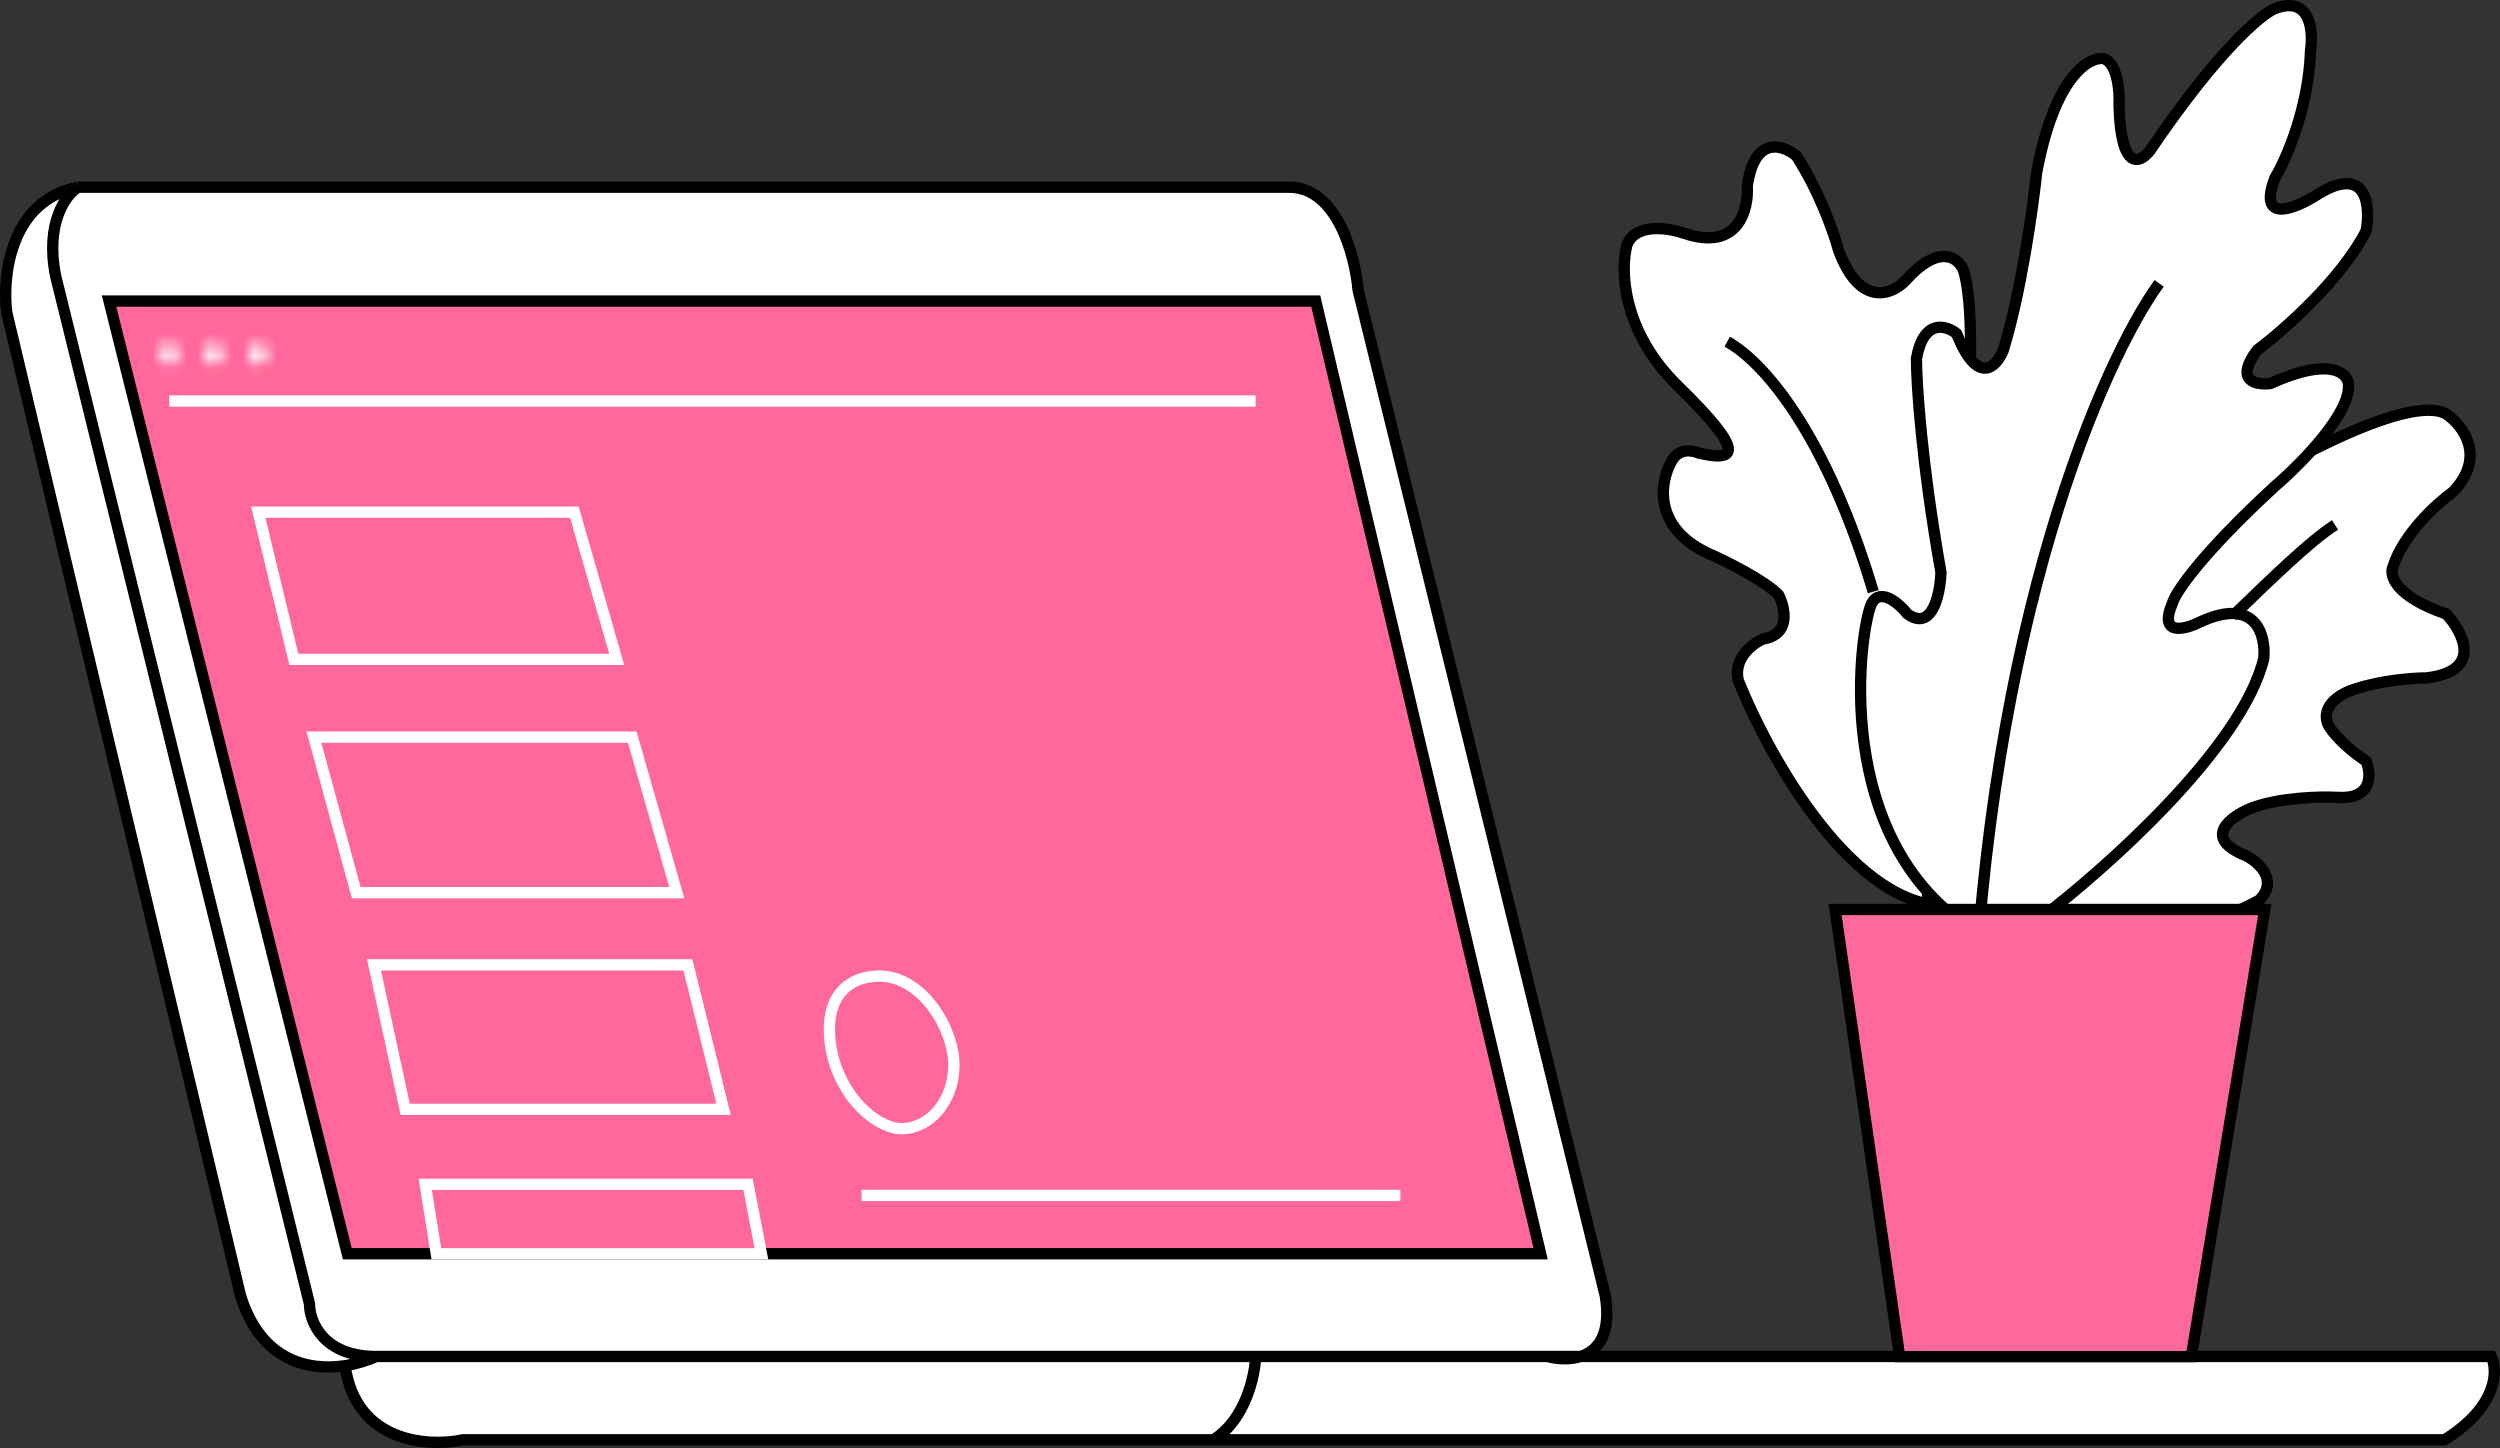
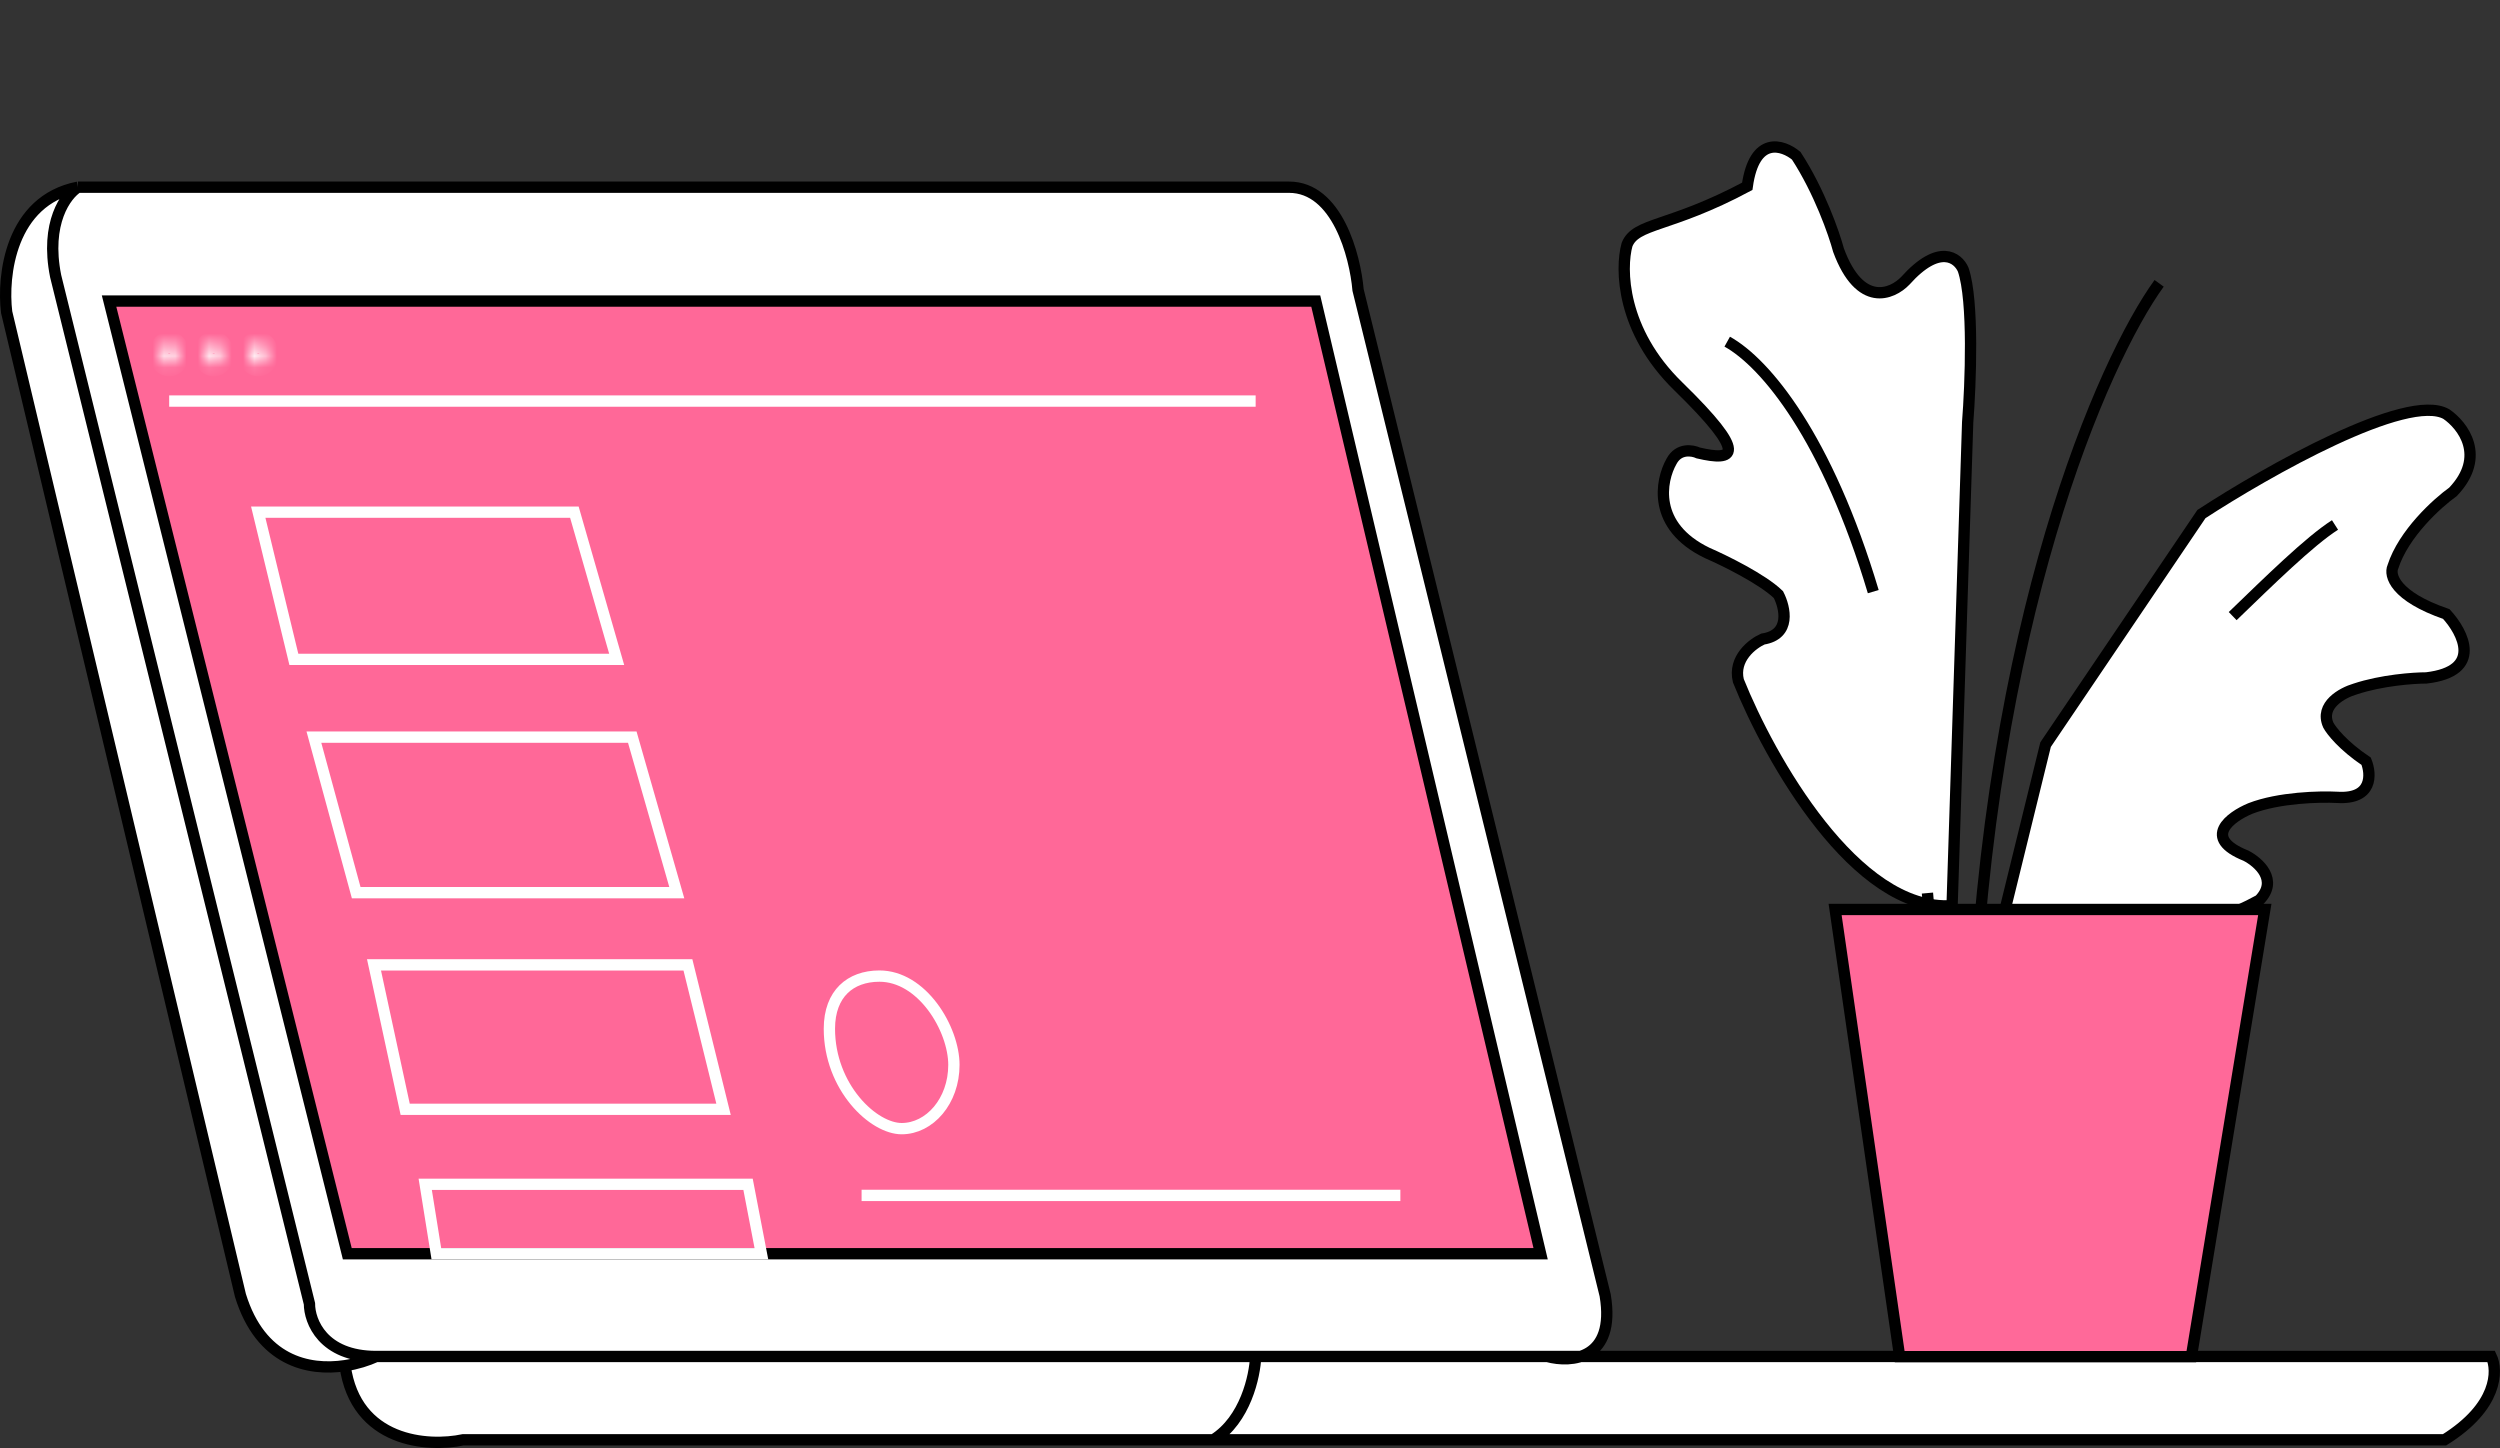
<svg xmlns="http://www.w3.org/2000/svg" viewBox="0 0 221.147 128.088" fill="none">
  <rect x="0" y="0" width="221.147" height="128.088" fill="#333333" stroke="none" />
  <path d="M6.891 16.56H114.028C118.282 16.56 119.87 22.62 120.133 25.65L141.993 114.588C142.566 118.039 141.338 119.503 139.814 119.993H220.376C220.967 121.222 220.967 124.416 216.24 127.364H107.332H40.962C37.877 128.019 31.47 127.625 30.524 120.805C27.266 121.298 23.052 120.374 21.268 114.588L0.589 27.615C0.195 24.422 0.904 17.739 6.891 16.56Z" fill="white" />
  <path d="M6.891 16.56H114.028C118.282 16.56 119.87 22.62 120.133 25.65L141.993 114.588C142.939 120.288 138.974 120.567 136.873 119.993M6.891 16.56C5.841 17.215 3.977 19.704 4.922 24.422L27.373 115.325C27.373 116.881 28.555 119.993 33.282 119.993M6.891 16.56C0.904 17.739 0.195 24.422 0.589 27.615L21.268 114.588C23.052 120.374 27.266 121.298 30.524 120.805M136.873 119.993H111.073M136.873 119.993H220.376C220.967 121.222 220.967 124.416 216.24 127.364H107.332M33.282 119.993C32.541 120.335 31.583 120.645 30.524 120.805M33.282 119.993H111.073M30.524 120.805C31.47 127.625 37.877 128.019 40.962 127.364H107.332M107.332 127.364C110.168 125.595 111.008 121.713 111.073 119.993" stroke="black" />
  <path d="M9.648 26.633L30.721 110.903H136.282L116.391 26.633H9.648Z" fill="#FF6898" stroke="black" />
  <path d="M14.966 35.478H111.073M76.215 105.744H123.875M22.843 45.305L25.994 58.326H54.551L50.809 45.305H22.843ZM27.767 65.206L31.509 78.964H59.868L55.93 65.206H27.767ZM33.084 85.352L35.842 98.128H64.004L60.853 85.352H33.084ZM37.614 104.761L38.599 110.903H67.352L66.171 104.761H37.614Z" stroke="white" />
  <mask id="path-5-inside-1_95_1155" fill="white">
    <ellipse cx="18.905" cy="31.301" rx="0.788" ry="0.983" />
  </mask>
  <path d="M18.693 31.301C18.693 31.361 18.673 31.382 18.682 31.37C18.687 31.363 18.706 31.342 18.745 31.322C18.786 31.301 18.841 31.284 18.905 31.284V33.284C20.087 33.284 20.693 32.178 20.693 31.301H18.693ZM18.905 31.284C18.969 31.284 19.024 31.301 19.065 31.322C19.104 31.342 19.122 31.363 19.128 31.37C19.137 31.382 19.117 31.361 19.117 31.301H17.117C17.117 32.178 17.723 33.284 18.905 33.284V31.284ZM19.117 31.301C19.117 31.241 19.137 31.22 19.128 31.232C19.122 31.239 19.104 31.26 19.065 31.28C19.024 31.301 18.969 31.318 18.905 31.318V29.318C17.723 29.318 17.117 30.424 17.117 31.301H19.117ZM18.905 31.318C18.841 31.318 18.786 31.301 18.745 31.28C18.706 31.26 18.687 31.239 18.682 31.232C18.673 31.22 18.693 31.241 18.693 31.301H20.693C20.693 30.424 20.087 29.318 18.905 29.318V31.318Z" fill="white" mask="url(#path-5-inside-1_95_1155)" />
  <mask id="path-7-inside-2_95_1155" fill="white">
    <ellipse cx="22.843" cy="31.301" rx="0.788" ry="0.983" />
  </mask>
  <path d="M22.631 31.301C22.631 31.361 22.611 31.382 22.62 31.37C22.626 31.363 22.645 31.342 22.683 31.322C22.724 31.301 22.78 31.284 22.843 31.284V33.284C24.026 33.284 24.631 32.178 24.631 31.301H22.631ZM22.843 31.284C22.907 31.284 22.963 31.301 23.003 31.322C23.042 31.342 23.061 31.363 23.067 31.37C23.076 31.382 23.056 31.361 23.056 31.301H21.056C21.056 32.178 21.661 33.284 22.843 33.284V31.284ZM23.056 31.301C23.056 31.241 23.076 31.22 23.067 31.232C23.061 31.239 23.042 31.26 23.003 31.28C22.963 31.301 22.907 31.318 22.843 31.318V29.318C21.661 29.318 21.056 30.424 21.056 31.301H23.056ZM22.843 31.318C22.78 31.318 22.724 31.301 22.683 31.28C22.645 31.26 22.626 31.239 22.62 31.232C22.611 31.22 22.631 31.241 22.631 31.301H24.631C24.631 30.424 24.026 29.318 22.843 29.318V31.318Z" fill="white" mask="url(#path-7-inside-2_95_1155)" />
  <mask id="path-9-inside-3_95_1155" fill="white">
    <ellipse cx="14.966" cy="31.301" rx="0.788" ry="0.983" />
  </mask>
  <path d="M14.754 31.301C14.754 31.361 14.734 31.382 14.743 31.37C14.749 31.363 14.768 31.342 14.806 31.322C14.847 31.301 14.903 31.284 14.966 31.284V33.284C16.149 33.284 16.754 32.178 16.754 31.301H14.754ZM14.966 31.284C15.03 31.284 15.086 31.301 15.127 31.322C15.165 31.342 15.184 31.363 15.19 31.37C15.199 31.382 15.179 31.361 15.179 31.301H13.179C13.179 32.178 13.784 33.284 14.966 33.284V31.284ZM15.179 31.301C15.179 31.241 15.199 31.22 15.19 31.232C15.184 31.239 15.165 31.26 15.127 31.28C15.086 31.301 15.03 31.318 14.966 31.318V29.318C13.784 29.318 13.179 30.424 13.179 31.301H15.179ZM14.966 31.318C14.903 31.318 14.847 31.301 14.806 31.28C14.768 31.26 14.749 31.239 14.743 31.232C14.734 31.22 14.754 31.241 14.754 31.301H16.754C16.754 30.424 16.149 29.318 14.966 29.318V31.318Z" fill="white" mask="url(#path-9-inside-3_95_1155)" />
  <path d="M84.381 94.197C84.381 97.402 82.231 99.839 79.76 99.839C78.553 99.839 76.958 98.977 75.639 97.38C74.336 95.802 73.367 93.579 73.367 91.003C73.367 89.412 73.856 88.261 74.62 87.507C75.386 86.752 76.481 86.344 77.791 86.344C79.647 86.344 81.287 87.458 82.488 89.049C83.688 90.641 84.381 92.626 84.381 94.197Z" stroke="white" />
-   <path d="M153.772 60.214C156.529 67.093 164.171 80.704 172.679 80.115L174.057 37.365C174.32 34.007 174.609 26.604 173.663 23.852C173.204 22.788 171.536 21.494 168.543 24.835C167.361 26.064 164.525 27.243 162.635 22.133C162.241 20.659 160.941 16.924 158.893 13.779C157.711 12.797 155.19 11.961 154.56 16.482C154.691 18.529 153.772 22.231 149.046 20.659C147.667 20.167 144.713 19.676 143.925 21.641C143.335 23.771 143.413 29.258 148.455 34.171C154.757 40.314 153.379 40.805 150.228 40.068C149.702 39.822 148.494 39.625 147.864 40.805C146.879 42.525 146.131 46.554 151.015 48.912C152.525 49.568 155.899 51.222 157.317 52.598C157.908 53.744 158.46 56.135 155.939 56.529C155.02 56.938 153.3 58.248 153.772 60.214Z" fill="white" stroke="black" />
+   <path d="M153.772 60.214C156.529 67.093 164.171 80.704 172.679 80.115L174.057 37.365C174.32 34.007 174.609 26.604 173.663 23.852C173.204 22.788 171.536 21.494 168.543 24.835C167.361 26.064 164.525 27.243 162.635 22.133C162.241 20.659 160.941 16.924 158.893 13.779C157.711 12.797 155.19 11.961 154.56 16.482C147.667 20.167 144.713 19.676 143.925 21.641C143.335 23.771 143.413 29.258 148.455 34.171C154.757 40.314 153.379 40.805 150.228 40.068C149.702 39.822 148.494 39.625 147.864 40.805C146.879 42.525 146.131 46.554 151.015 48.912C152.525 49.568 155.899 51.222 157.317 52.598C157.908 53.744 158.46 56.135 155.939 56.529C155.02 56.938 153.3 58.248 153.772 60.214Z" fill="white" stroke="black" />
  <path d="M199.856 79.624C195.261 82.163 184.298 86.012 177.208 81.098L180.95 65.865L194.736 45.473C200.513 41.706 212.933 34.663 216.399 36.629C217.844 37.612 219.984 40.363 216.99 43.508C215.612 44.491 212.618 47.193 211.673 50.142C211.345 50.878 211.83 52.746 216.399 54.318C217.909 55.956 219.669 59.379 214.627 59.969C213.511 59.969 210.688 60.165 208.325 60.952C207.209 61.279 205.174 62.377 205.962 64.146C206.224 64.637 207.261 65.964 209.309 67.34C209.769 68.486 209.9 70.73 206.749 70.533C205.239 70.452 201.589 70.533 199.068 71.516C197.296 72.253 194.736 74.12 198.675 75.693C199.791 76.266 201.589 77.855 199.856 79.624Z" fill="white" stroke="black" />
-   <path d="M165.588 53.335C164.604 55.055 161.453 74.955 175.436 82.817C176.223 82.817 178.311 82.522 180.359 81.343C186.202 76.921 198.36 66.111 200.25 58.249C200.447 56.201 199.581 52.696 194.539 55.055C193.226 55.71 190.915 56.283 192.176 53.335C192.438 52.434 194.618 49.109 201.235 43.016C203.533 41.051 208.049 36.481 207.734 33.926C207.603 32.943 206.04 31.567 200.841 33.926C199.594 34.089 197.611 33.729 199.659 30.978C201.957 29.258 207.104 24.737 209.309 20.413C209.704 18.202 209.388 14.467 204.977 17.219C203.073 18.448 199.659 19.873 201.235 15.745C202.22 14.107 204.229 9.554 204.386 4.444C204.649 2.724 204.386 -0.421 201.235 0.758C200.053 1.25 196.193 4.444 190.206 13.288C189.353 14.435 187.607 15.254 187.449 9.357C187.515 8.129 187.331 5.574 186.07 5.18C184.758 5.017 181.738 6.802 180.162 15.254C179.834 18.366 178.784 25.867 177.208 30.978C176.617 32.452 174.963 34.221 173.072 29.504C172.153 28.766 170.158 28.177 169.527 31.715C169.527 33.926 169.961 40.805 171.694 50.633C171.628 52.516 170.945 55.89 168.74 54.318C168.018 53.417 166.376 51.959 165.588 53.335Z" fill="white" stroke="black" />
  <path d="M174.451 92.381C175.869 54.841 186.07 31.861 190.994 25.063M171.103 94.101C171.037 88.131 170.956 84.014 170.5 79M152.787 30.223C156.205 32.118 161.64 38.728 165.706 52.335M176.42 92.381C177.173 88.255 178.308 84.352 179.713 80.689M206.552 46.438C204.278 47.891 200.726 51.392 197.5 54.5" stroke="black" />
  <path d="M193.843 120.007H168.043L162.332 80.451H200.342L193.843 120.007Z" fill="#FF6999" stroke="black" />
</svg>